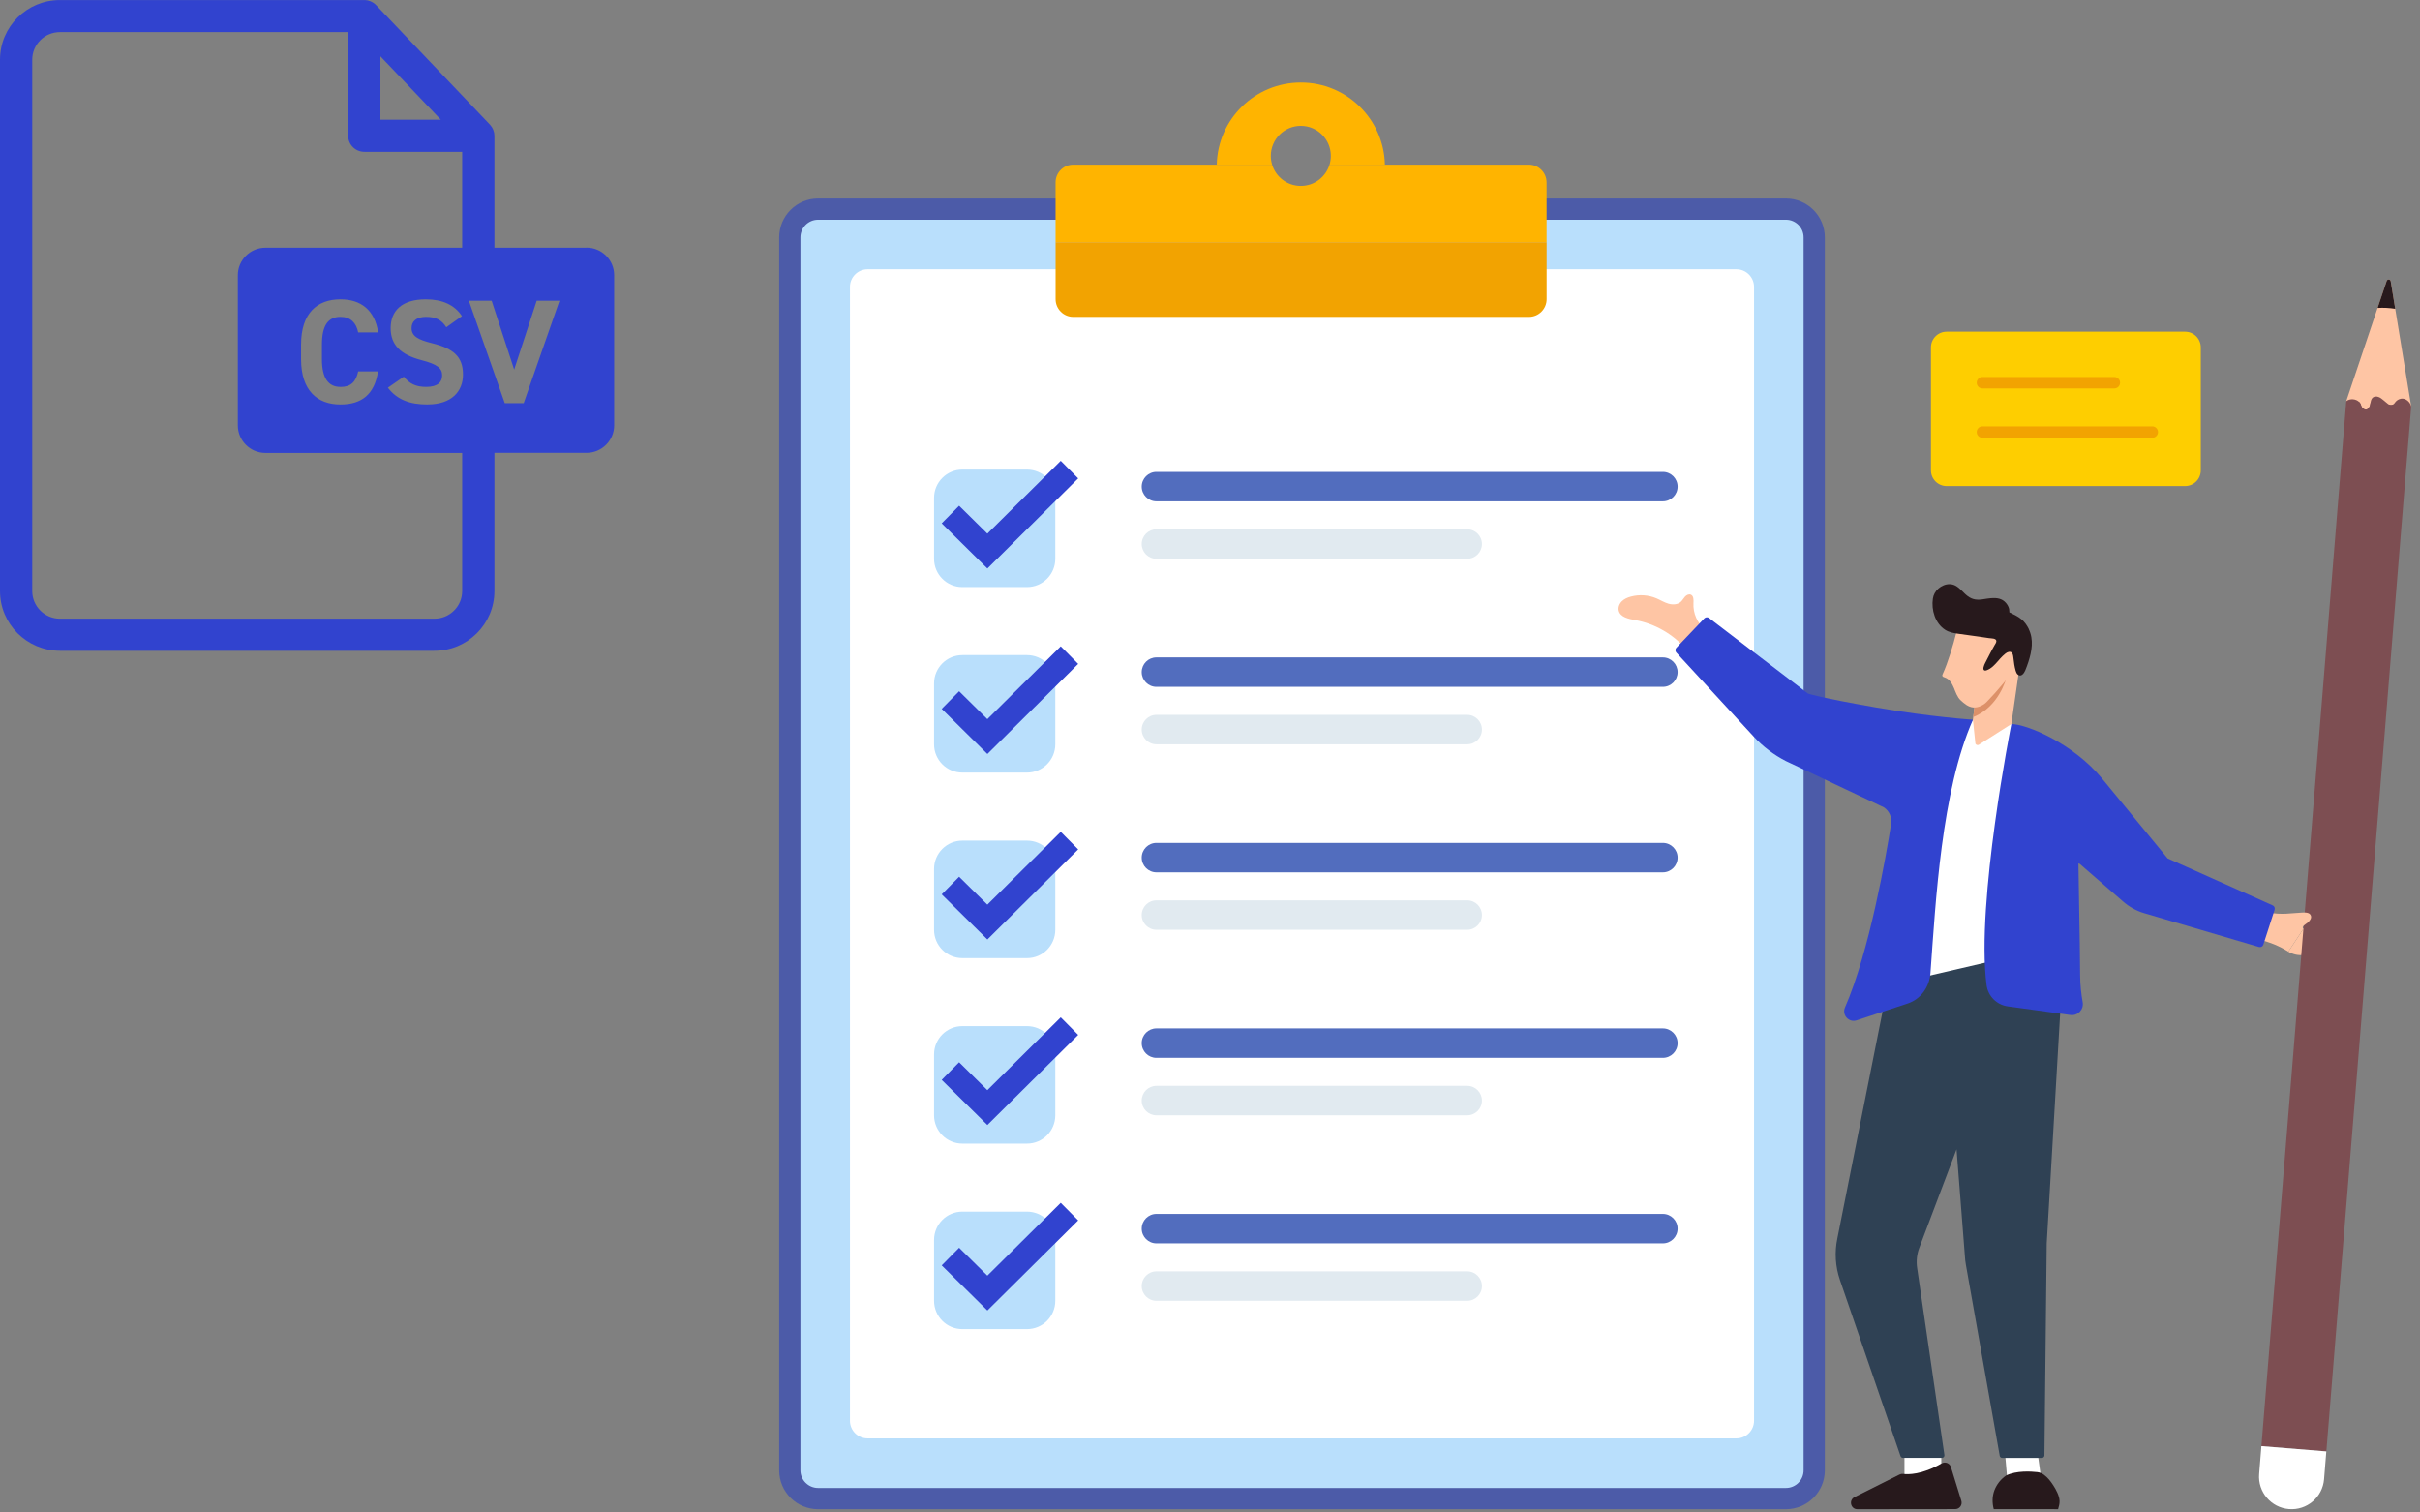
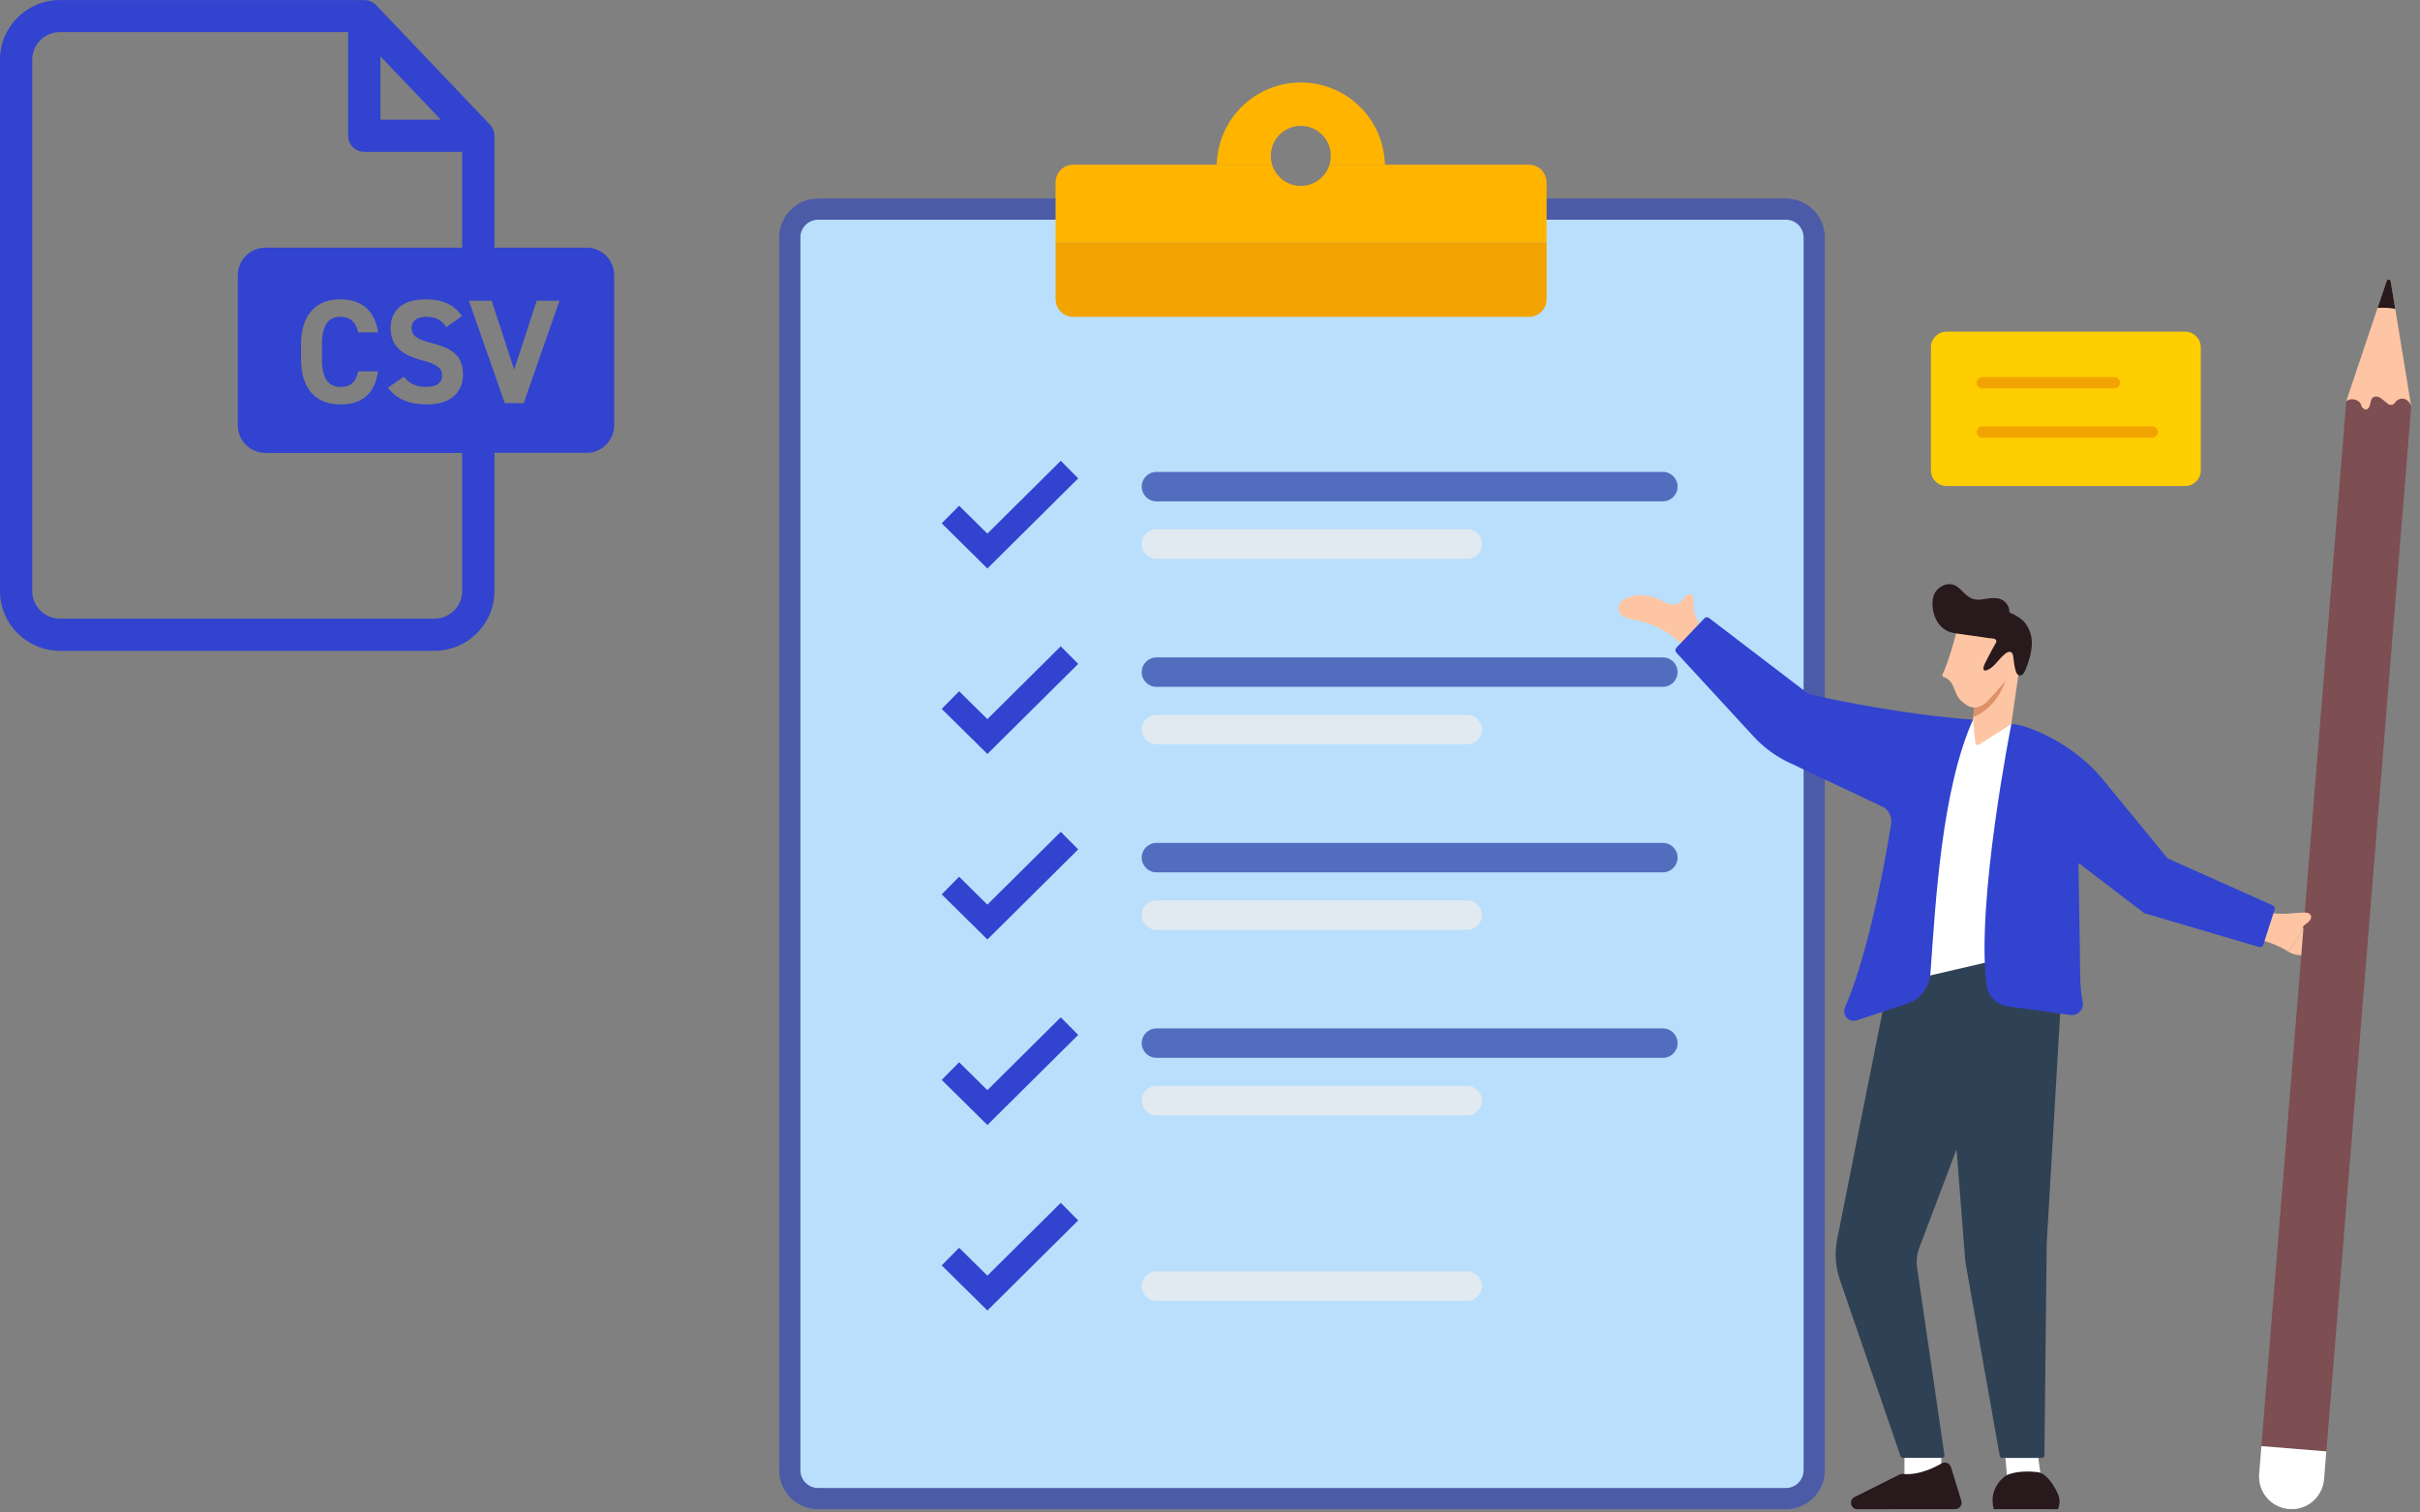
<svg xmlns="http://www.w3.org/2000/svg" width="264" height="165" viewBox="0 0 264 165" fill="none">
  <rect x="0" y="0" width="264" height="165" fill="#808080" stroke="none" />
  <path d="M194.826 21.655H89.246C86.901 21.655 85 23.556 85 25.901V160.399C85 162.744 86.901 164.645 89.246 164.645H194.826C197.171 164.645 199.072 162.744 199.072 160.399V25.901C199.072 23.556 197.171 21.655 194.826 21.655Z" fill="#4C5BA8" />
  <path d="M194.827 23.97H89.247C88.182 23.97 87.318 24.833 87.318 25.898V160.397C87.318 161.462 88.182 162.326 89.247 162.326H194.827C195.892 162.326 196.756 161.462 196.756 160.397V25.898C196.756 24.833 195.892 23.97 194.827 23.97Z" fill="#B9DFFC" />
-   <path d="M189.421 29.373H94.651C93.585 29.373 92.722 30.237 92.722 31.302V154.992C92.722 156.057 93.585 156.92 94.651 156.92H189.421C190.487 156.92 191.35 156.057 191.35 154.992V31.302C191.35 30.237 190.487 29.373 189.421 29.373Z" fill="white" />
  <path d="M168.719 19.892V26.42H115.154V19.892C115.154 18.826 116.019 17.963 117.083 17.963H138.775C139.184 19.306 140.431 20.28 141.907 20.28C143.383 20.28 144.63 19.306 145.039 17.963H166.787C167.854 17.963 168.716 18.829 168.716 19.892H168.719Z" fill="#FFB400" />
  <path d="M166.79 34.568H117.086C116.019 34.568 115.157 33.703 115.157 32.639V26.42H168.722V32.639C168.722 33.706 167.857 34.568 166.793 34.568H166.79Z" fill="#F2A301" />
  <path d="M151.079 17.96C150.967 12.991 146.904 9 141.909 9C136.913 9 132.851 12.991 132.738 17.96H138.777C138.685 17.658 138.635 17.338 138.635 17.003C138.635 15.196 140.101 13.729 141.909 13.729C143.716 13.729 145.183 15.196 145.183 17.003C145.183 17.335 145.132 17.655 145.041 17.96H151.079Z" fill="#FFB400" />
  <path d="M112.037 51.228H104.985C103.28 51.228 101.897 52.611 101.897 54.316V60.959C101.897 62.664 103.28 64.046 104.985 64.046H112.037C113.742 64.046 115.124 62.664 115.124 60.959V54.316C115.124 52.611 113.742 51.228 112.037 51.228Z" fill="#B9DFFC" />
  <path d="M107.716 62.017L102.732 57.092L104.632 55.172L107.713 58.215L115.719 50.271L117.621 52.188L107.716 62.017Z" fill="#3143CF" />
  <path d="M181.404 51.48H126.157C125.271 51.48 124.551 52.2 124.551 53.086C124.551 53.972 125.271 54.692 126.157 54.692H181.404C182.29 54.692 183.01 53.972 183.01 53.086C183.01 52.2 182.29 51.48 181.404 51.48Z" fill="#526DBE" />
  <path d="M160.062 57.744H126.157C125.27 57.744 124.551 58.463 124.551 59.35C124.551 60.236 125.27 60.956 126.157 60.956H160.062C160.949 60.956 161.668 60.236 161.668 59.35C161.668 58.463 160.949 57.744 160.062 57.744Z" fill="#E1EAF0" />
  <path d="M112.037 71.466H104.985C103.28 71.466 101.897 72.848 101.897 74.553V81.196C101.897 82.901 103.28 84.283 104.985 84.283H112.037C113.742 84.283 115.124 82.901 115.124 81.196V74.553C115.124 72.848 113.742 71.466 112.037 71.466Z" fill="#B9DFFC" />
  <path d="M107.716 82.253L102.732 77.332L104.632 75.409L107.713 78.451L115.719 70.508L117.621 72.425L107.716 82.253Z" fill="#3143CF" />
  <path d="M181.404 71.718H126.157C125.27 71.718 124.551 72.437 124.551 73.324C124.551 74.21 125.27 74.93 126.157 74.93H181.404C182.291 74.93 183.01 74.21 183.01 73.324C183.01 72.437 182.291 71.718 181.404 71.718Z" fill="#526DBE" />
  <path d="M160.062 77.984H126.157C125.271 77.984 124.551 78.704 124.551 79.59C124.551 80.476 125.271 81.196 126.157 81.196H160.062C160.948 81.196 161.668 80.476 161.668 79.59C161.668 78.704 160.948 77.984 160.062 77.984Z" fill="#E1EAF0" />
  <path d="M112.037 91.705H104.985C103.28 91.705 101.897 93.088 101.897 94.793V101.436C101.897 103.141 103.28 104.523 104.985 104.523H112.037C113.742 104.523 115.124 103.141 115.124 101.436V94.793C115.124 93.088 113.742 91.705 112.037 91.705Z" fill="#B9DFFC" />
  <path d="M107.716 102.49L102.732 97.569L104.632 95.646L107.713 98.689L115.719 90.745L117.621 92.662L107.716 102.49Z" fill="#3143CF" />
  <path d="M181.404 91.954H126.157C125.271 91.954 124.551 92.674 124.551 93.56C124.551 94.446 125.271 95.166 126.157 95.166H181.404C182.29 95.166 183.01 94.446 183.01 93.56C183.01 92.674 182.29 91.954 181.404 91.954Z" fill="#526DBE" />
  <path d="M160.062 98.221H126.157C125.271 98.221 124.551 98.941 124.551 99.827C124.551 100.713 125.271 101.433 126.157 101.433H160.062C160.948 101.433 161.668 100.713 161.668 99.827C161.668 98.941 160.948 98.221 160.062 98.221Z" fill="#E1EAF0" />
  <path d="M112.037 111.943H104.985C103.28 111.943 101.897 113.325 101.897 115.03V121.673C101.897 123.378 103.28 124.761 104.985 124.761H112.037C113.742 124.761 115.124 123.378 115.124 121.673V115.03C115.124 113.325 113.742 111.943 112.037 111.943Z" fill="#B9DFFC" />
  <path d="M107.716 122.729L102.732 117.807L104.632 115.884L107.713 118.927L115.719 110.983L117.621 112.9L107.716 122.729Z" fill="#3143CF" />
  <path d="M181.404 112.191H126.157C125.27 112.191 124.551 112.91 124.551 113.797C124.551 114.684 125.27 115.403 126.157 115.403H181.404C182.291 115.403 183.01 114.684 183.01 113.797C183.01 112.91 182.291 112.191 181.404 112.191Z" fill="#526DBE" />
  <path d="M160.062 118.458H126.157C125.27 118.458 124.551 119.177 124.551 120.064C124.551 120.951 125.27 121.67 126.157 121.67H160.062C160.949 121.67 161.668 120.951 161.668 120.064C161.668 119.177 160.949 118.458 160.062 118.458Z" fill="#E1EAF0" />
  <path d="M112.037 132.18H104.985C103.28 132.18 101.897 133.562 101.897 135.267V141.91C101.897 143.616 103.28 144.998 104.985 144.998H112.037C113.742 144.998 115.124 143.616 115.124 141.91V135.267C115.124 133.562 113.742 132.18 112.037 132.18Z" fill="#B9DFFC" />
  <path d="M107.716 142.965L102.732 138.044L104.632 136.121L107.713 139.164L115.719 131.22L117.621 133.137L107.716 142.965Z" fill="#3143CF" />
-   <path d="M181.404 132.429H126.157C125.271 132.429 124.551 133.149 124.551 134.035C124.551 134.921 125.271 135.641 126.157 135.641H181.404C182.29 135.641 183.01 134.921 183.01 134.035C183.01 133.149 182.29 132.429 181.404 132.429Z" fill="#526DBE" />
  <path d="M160.062 138.695H126.157C125.271 138.695 124.551 139.415 124.551 140.301C124.551 141.187 125.271 141.907 126.157 141.907H160.062C160.948 141.907 161.668 141.187 161.668 140.301C161.668 139.415 160.948 138.695 160.062 138.695Z" fill="#E1EAF0" />
  <path d="M211.778 158.37H207.76V161.36H211.778V158.37Z" fill="white" />
  <path d="M202.313 163.318L207.217 160.861C207.338 160.799 207.478 160.775 207.614 160.793C208.127 160.858 209.641 160.9 211.807 159.65C212.198 159.424 212.698 159.614 212.829 160.047L213.964 163.727C214.103 164.177 213.765 164.633 213.297 164.633L202.627 164.645C201.889 164.645 201.652 163.65 202.313 163.321V163.318Z" fill="#27191C" />
  <path d="M218.697 158.173L218.955 161.148L222.602 160.816L222.114 157.255C221.438 157.403 220.765 157.536 220.087 157.685C219.607 157.791 219.115 157.901 218.694 158.173H218.697Z" fill="white" />
  <path d="M217.505 164.639H223.914C224.112 164.639 224.323 164.645 224.518 164.645C224.604 164.355 224.69 164.058 224.681 163.756C224.67 163.202 224.302 162.512 224 162.047C223.683 161.558 223.384 161.181 222.954 160.867C222.744 160.713 222.498 160.621 222.24 160.592C221.544 160.515 219.979 160.42 218.868 160.953C218.281 161.347 217.822 161.925 217.57 162.586C217.321 163.247 217.321 163.958 217.502 164.642L217.505 164.639Z" fill="#27191C" />
  <path d="M207.597 159.044H211.848C212.014 159.044 212.142 158.896 212.118 158.733L209.137 138.298C209.031 137.563 209.114 136.816 209.377 136.123L213.44 125.382L214.343 136.923C214.358 137.29 214.403 137.658 214.468 138.019L218.151 158.822C218.174 158.953 218.287 159.047 218.417 159.047H222.755C222.903 159.047 223.025 158.926 223.028 158.778L223.277 135.643L225.182 103.089C218.136 104.546 206.088 106.742 206.088 106.742L200.438 135.098C200.121 136.612 200.219 138.182 200.723 139.646L207.333 158.861C207.371 158.97 207.475 159.044 207.591 159.044H207.597Z" fill="#2F4154" />
  <path d="M186.007 68.677C185.166 67.992 184.683 66.893 184.742 65.809C184.76 65.462 184.777 65.014 184.46 64.875C184.241 64.78 183.983 64.911 183.82 65.089C183.657 65.266 183.545 65.486 183.367 65.649C183.014 65.969 182.472 65.989 182.013 65.856C181.554 65.723 181.145 65.462 180.706 65.275C179.832 64.905 178.834 64.834 177.915 65.083C177.551 65.18 177.186 65.335 176.92 65.604C176.653 65.874 176.496 66.274 176.594 66.638C176.78 67.34 177.669 67.518 178.383 67.646C180.537 68.034 182.546 69.189 183.963 70.86C184.774 70.437 185.444 69.397 186.01 68.677H186.007Z" fill="#FEC5A4" />
  <path d="M215.23 78.514L210.703 84.998L208.976 106.784L218.81 104.497L219.933 81.706L219.42 78.986L215.23 78.514Z" fill="white" />
  <path d="M215.232 78.514C215.232 78.514 210.713 78.23 204.675 77.181C198.592 76.126 197.24 75.667 197.24 75.667L186.443 67.421C186.286 67.299 186.064 67.317 185.925 67.462L182.879 70.662C182.737 70.811 182.737 71.042 182.873 71.193L191.306 80.348C192.31 81.439 193.501 82.345 194.82 83.024L205.51 88.073C206.106 88.467 206.414 89.172 206.304 89.877C205.756 93.341 203.957 103.75 201.27 109.91C200.912 110.734 201.697 111.593 202.547 111.311L208.106 109.474C209.552 108.997 210.485 107.661 210.595 106.141C211.16 98.42 211.789 86.266 215.232 78.514Z" fill="#3143CF" />
  <path d="M219.422 78.986C219.422 78.986 215.547 98.414 216.714 107.46C216.871 108.669 217.82 109.62 219.025 109.786L225.864 110.728C226.67 110.841 227.345 110.129 227.2 109.329C227.055 108.524 226.922 107.481 226.922 106.352C226.922 103.824 226.676 92.118 226.676 89.347C226.676 86.577 229.645 83.11 219.425 78.983L219.422 78.986Z" fill="#3143CF" />
  <path d="M249.639 103.818C249.639 103.818 251.253 104.941 253.049 103.329L251.526 101.415L251.28 101.332L249.639 103.818Z" fill="#FEC5A4" />
  <path d="M259.375 33.592L260.365 30.65C260.442 30.422 260.768 30.449 260.806 30.686L261.298 33.687L263.041 44.336L262.566 45.157L256.261 44.644L255.956 43.761L259.372 33.592H259.375Z" fill="#FEC5A4" />
  <path d="M255.956 43.761L246.699 157.762L253.784 158.336L263.04 44.336L260.963 44.167C260.853 44.2 260.732 44.191 260.622 44.14L258.599 43.974C258.587 44.022 258.581 44.069 258.572 44.117C258.51 44.44 258.279 44.816 257.902 44.632C257.724 44.543 257.615 44.366 257.561 44.176C257.529 44.06 257.47 43.963 257.399 43.877L255.959 43.761H255.956Z" fill="#7D4E52" />
  <path d="M246.698 157.762L246.452 160.802C246.292 162.757 247.75 164.473 249.706 164.63C251.661 164.79 253.377 163.332 253.534 161.377L253.78 158.337L246.695 157.762H246.698Z" fill="white" />
  <path d="M259.374 33.592C260.017 33.551 260.663 33.584 261.297 33.687L260.805 30.686C260.767 30.449 260.438 30.422 260.364 30.65L259.374 33.592Z" fill="#27191C" />
  <path d="M255.956 43.762L258.098 45.967L261.441 45.57L263.041 44.337C262.931 43.851 262.451 43.427 261.956 43.489C261.66 43.528 261.393 43.715 261.233 43.967C261.168 44.07 261.07 44.136 260.963 44.171C260.854 44.204 260.732 44.195 260.623 44.144C260.59 44.127 260.555 44.106 260.525 44.082L260.015 43.658C259.846 43.519 259.675 43.377 259.467 43.303C259.263 43.229 259.014 43.235 258.845 43.377C258.673 43.522 258.632 43.756 258.596 43.984C258.584 44.032 258.578 44.079 258.569 44.127C258.507 44.45 258.276 44.826 257.9 44.642C257.722 44.553 257.612 44.376 257.559 44.186C257.526 44.07 257.467 43.972 257.396 43.887C257.058 43.501 256.353 43.439 255.956 43.771V43.762Z" fill="#7D4E52" />
  <path d="M246.532 102.532C246.532 101.566 247.069 100.429 247.469 99.549C248.962 99.827 249.969 99.608 251.11 99.558C251.445 99.543 251.978 99.507 252.103 99.91C252.194 100.206 251.943 100.479 251.741 100.66C251.554 100.826 251.015 101.06 251.279 101.332L249.637 103.818C248.683 103.22 247.631 102.781 246.532 102.532Z" fill="#FEC5A4" />
-   <path d="M248.142 99.235L246.906 103.06C246.844 103.255 246.634 103.365 246.435 103.309L233.929 99.626C233.078 99.374 232.29 98.944 231.62 98.358L226.9 94.26C226.823 94.192 226.675 94.168 226.577 94.224L219.419 78.989C221.078 78.989 226.172 81.086 229.357 84.98C231.748 87.901 236.468 93.644 236.468 93.644L247.932 98.772C248.109 98.852 248.198 99.051 248.139 99.238L248.142 99.235Z" fill="#3143CF" />
+   <path d="M248.142 99.235L246.906 103.06C246.844 103.255 246.634 103.365 246.435 103.309L233.929 99.626L226.9 94.26C226.823 94.192 226.675 94.168 226.577 94.224L219.419 78.989C221.078 78.989 226.172 81.086 229.357 84.98C231.748 87.901 236.468 93.644 236.468 93.644L247.932 98.772C248.109 98.852 248.198 99.051 248.139 99.238L248.142 99.235Z" fill="#3143CF" />
  <path d="M252.297 105.238C252.493 105.238 252.493 104.932 252.297 104.932C252.1 104.932 252.1 105.238 252.297 105.238Z" fill="#7D4E52" />
  <path d="M220.35 72.505L219.419 78.988L215.932 81.207C215.798 81.335 215.582 81.296 215.499 81.133L215.227 78.517L215.262 78.227L215.304 77.892L215.638 75.178L215.671 74.908L220.344 72.508L220.35 72.505Z" fill="#FEC5A4" />
  <path d="M218.854 74.028C218.854 74.028 218.063 77.112 215.266 78.224L215.307 77.889L215.642 75.175L218.851 74.028H218.854Z" fill="#DD9169" />
  <path d="M213.41 69.033C213.099 70.304 212.485 72.33 211.937 73.519C211.905 73.587 211.872 73.661 211.896 73.735C211.928 73.842 212.059 73.874 212.165 73.91C212.657 74.07 212.954 74.564 213.152 75.044C213.351 75.522 213.511 76.043 213.89 76.396C214.269 76.748 214.708 77.124 215.244 77.178C215.819 77.237 216.462 76.896 216.829 76.47C217.878 75.4 219.182 73.803 220.568 72.04L220.243 68.876L213.407 69.036L213.41 69.033Z" fill="#FEC5A4" />
  <path d="M221.324 68.618C221.131 68.224 220.876 67.859 220.545 67.578C220.177 67.264 219.733 67.054 219.3 66.846C219.285 66.84 219.25 66.825 219.205 66.805C219.205 66.668 219.185 66.464 219.179 66.44C219.152 66.313 219.102 66.188 219.039 66.076C219.022 66.04 219.001 66.008 218.98 65.975C218.598 65.379 218.056 65.234 217.469 65.243C217.045 65.249 216.598 65.338 216.177 65.397C215.94 65.43 215.715 65.433 215.499 65.397C215.208 65.35 214.936 65.237 214.672 65.042C214.192 64.689 213.854 64.177 213.321 63.889C212.503 63.454 211.463 63.954 211.051 64.719C210.953 64.9 210.888 65.098 210.859 65.302C210.675 66.541 211.102 67.996 212.198 68.704C212.663 69.003 213.22 69.086 213.756 69.154C214.471 69.243 215.182 69.344 215.893 69.451C216.257 69.504 216.619 69.56 216.983 69.614C217.196 69.646 217.777 69.617 217.783 69.931C217.786 70.097 217.671 70.245 217.591 70.381C217.223 71.015 216.903 71.682 216.562 72.331C216.476 72.497 216.183 73.122 216.556 73.151C216.61 73.157 216.663 73.142 216.713 73.125C217.217 72.953 217.602 72.529 217.943 72.138C218.115 71.942 218.284 71.741 218.473 71.563C218.645 71.4 218.894 71.16 219.134 71.116C219.567 71.033 219.617 71.495 219.65 71.806C219.7 72.274 219.762 72.713 219.887 73.163C219.931 73.326 219.999 73.489 220.127 73.596C220.482 73.895 220.805 73.454 220.933 73.148C221.057 72.846 221.17 72.541 221.271 72.233C221.656 71.048 221.884 69.791 221.315 68.618H221.324Z" fill="#27191C" />
  <path d="M238.37 36.182H212.364C211.417 36.182 210.648 36.95 210.648 37.898V51.311C210.648 52.259 211.417 53.027 212.364 53.027H238.37C239.318 53.027 240.086 52.259 240.086 51.311V37.898C240.086 36.95 239.318 36.182 238.37 36.182Z" fill="#FECE00" />
  <path d="M216.264 42.372H230.658C231.002 42.372 231.28 42.093 231.28 41.749C231.28 41.406 231.002 41.127 230.658 41.127H216.264C215.92 41.127 215.642 41.406 215.642 41.749C215.642 42.093 215.92 42.372 216.264 42.372Z" fill="#F2A301" />
  <path d="M234.797 46.511H216.264C215.92 46.511 215.642 46.79 215.642 47.133C215.642 47.477 215.92 47.756 216.264 47.756H234.797C235.141 47.756 235.419 47.477 235.419 47.133C235.419 46.79 235.141 46.511 234.797 46.511Z" fill="#F2A301" />
  <g clip-path="url(#clip0_2690_629)">
    <path d="M63.985 27.021H53.937V14.811C53.937 14.811 53.937 14.796 53.937 14.786C53.937 14.686 53.927 14.586 53.907 14.491C53.907 14.471 53.896 14.456 53.891 14.436C53.876 14.356 53.851 14.281 53.821 14.201C53.811 14.171 53.796 14.141 53.786 14.111C53.756 14.046 53.726 13.981 53.685 13.916C53.67 13.891 53.655 13.866 53.64 13.841C53.585 13.756 53.525 13.676 53.454 13.601L41.019 0.545C40.944 0.465 40.858 0.4 40.773 0.335C40.748 0.315 40.722 0.3 40.697 0.285C40.627 0.24 40.557 0.2 40.486 0.17C40.461 0.16 40.436 0.145 40.406 0.135C40.31 0.095 40.21 0.065 40.105 0.04C40.09 0.04 40.069 0.04 40.054 0.035C39.964 0.02 39.873 0.01 39.783 0.005C39.768 0.005 39.753 0.005 39.738 0.005H6.542C2.934 9.18431e-06 0 2.921 0 6.513V64.482C0 68.074 2.934 70.995 6.542 70.995H47.395C51.002 70.995 53.937 68.074 53.937 64.482V49.401H63.985C65.648 49.401 67 48.055 67 46.4V30.013C67 28.357 65.648 27.011 63.985 27.011V27.021ZM41.501 6.143L44.179 8.954L48.088 13.056H41.501V6.138V6.143ZM50.42 64.482C50.42 66.143 49.063 67.493 47.395 67.493H6.542C4.874 67.493 3.517 66.143 3.517 64.482V6.513C3.517 4.852 4.874 3.501 6.542 3.501H37.984V14.811C37.984 15.777 38.773 16.562 39.743 16.562H50.42V27.021H28.96C27.297 27.021 25.946 28.367 25.946 30.023V46.41C25.946 48.065 27.297 49.411 28.96 49.411H50.42V64.492V64.482ZM37.14 42.213C38.281 42.213 38.833 41.648 39.075 40.512H41.24C40.863 43.023 39.451 44.124 37.14 44.124C34.618 44.124 32.844 42.603 32.844 39.182V37.596C32.844 34.144 34.618 32.654 37.14 32.654C39.371 32.654 40.883 33.819 41.255 36.265H39.075C38.864 35.215 38.245 34.565 37.14 34.565C35.824 34.565 35.12 35.455 35.12 37.596V39.182C35.12 41.252 35.819 42.208 37.14 42.208V42.213ZM46.641 44.124C44.672 44.124 43.305 43.588 42.315 42.293L44.054 41.092C44.657 41.838 45.34 42.208 46.495 42.208C47.797 42.208 48.234 41.643 48.234 40.962C48.234 40.187 47.762 39.747 45.938 39.277C43.727 38.691 42.617 37.641 42.617 35.795C42.617 33.949 43.787 32.654 46.455 32.654C48.244 32.654 49.596 33.254 50.395 34.485L48.686 35.7C48.199 34.94 47.611 34.565 46.475 34.565C45.45 34.565 44.898 35.035 44.898 35.795C44.898 36.67 45.611 37.061 47.108 37.431C49.45 38.016 50.51 38.886 50.51 40.862C50.51 42.693 49.274 44.119 46.636 44.119L46.641 44.124ZM57.132 43.979H55.067L51.148 32.804H53.635L56.092 40.317L58.549 32.804H61.036L57.132 43.979Z" fill="#3143CF" />
  </g>
  <defs>
    <clipPath id="clip0_2690_629">
      <rect width="67" height="71" fill="white" />
    </clipPath>
  </defs>
</svg>